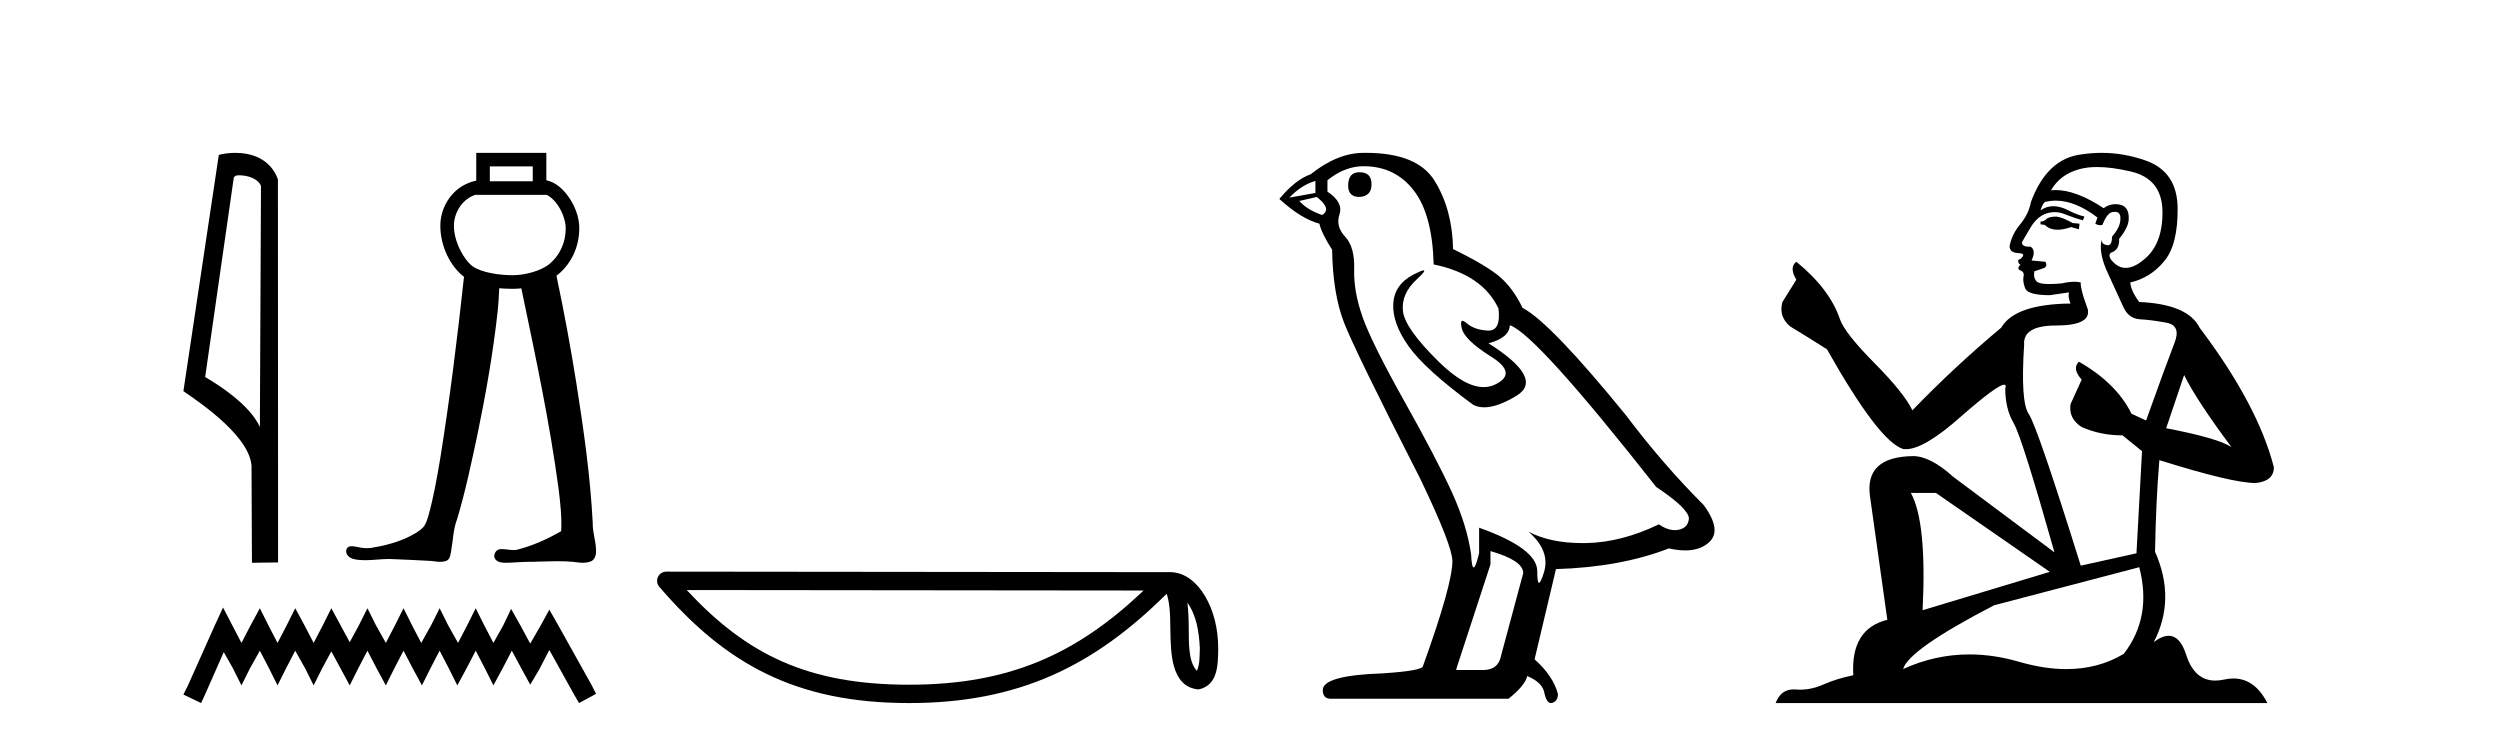
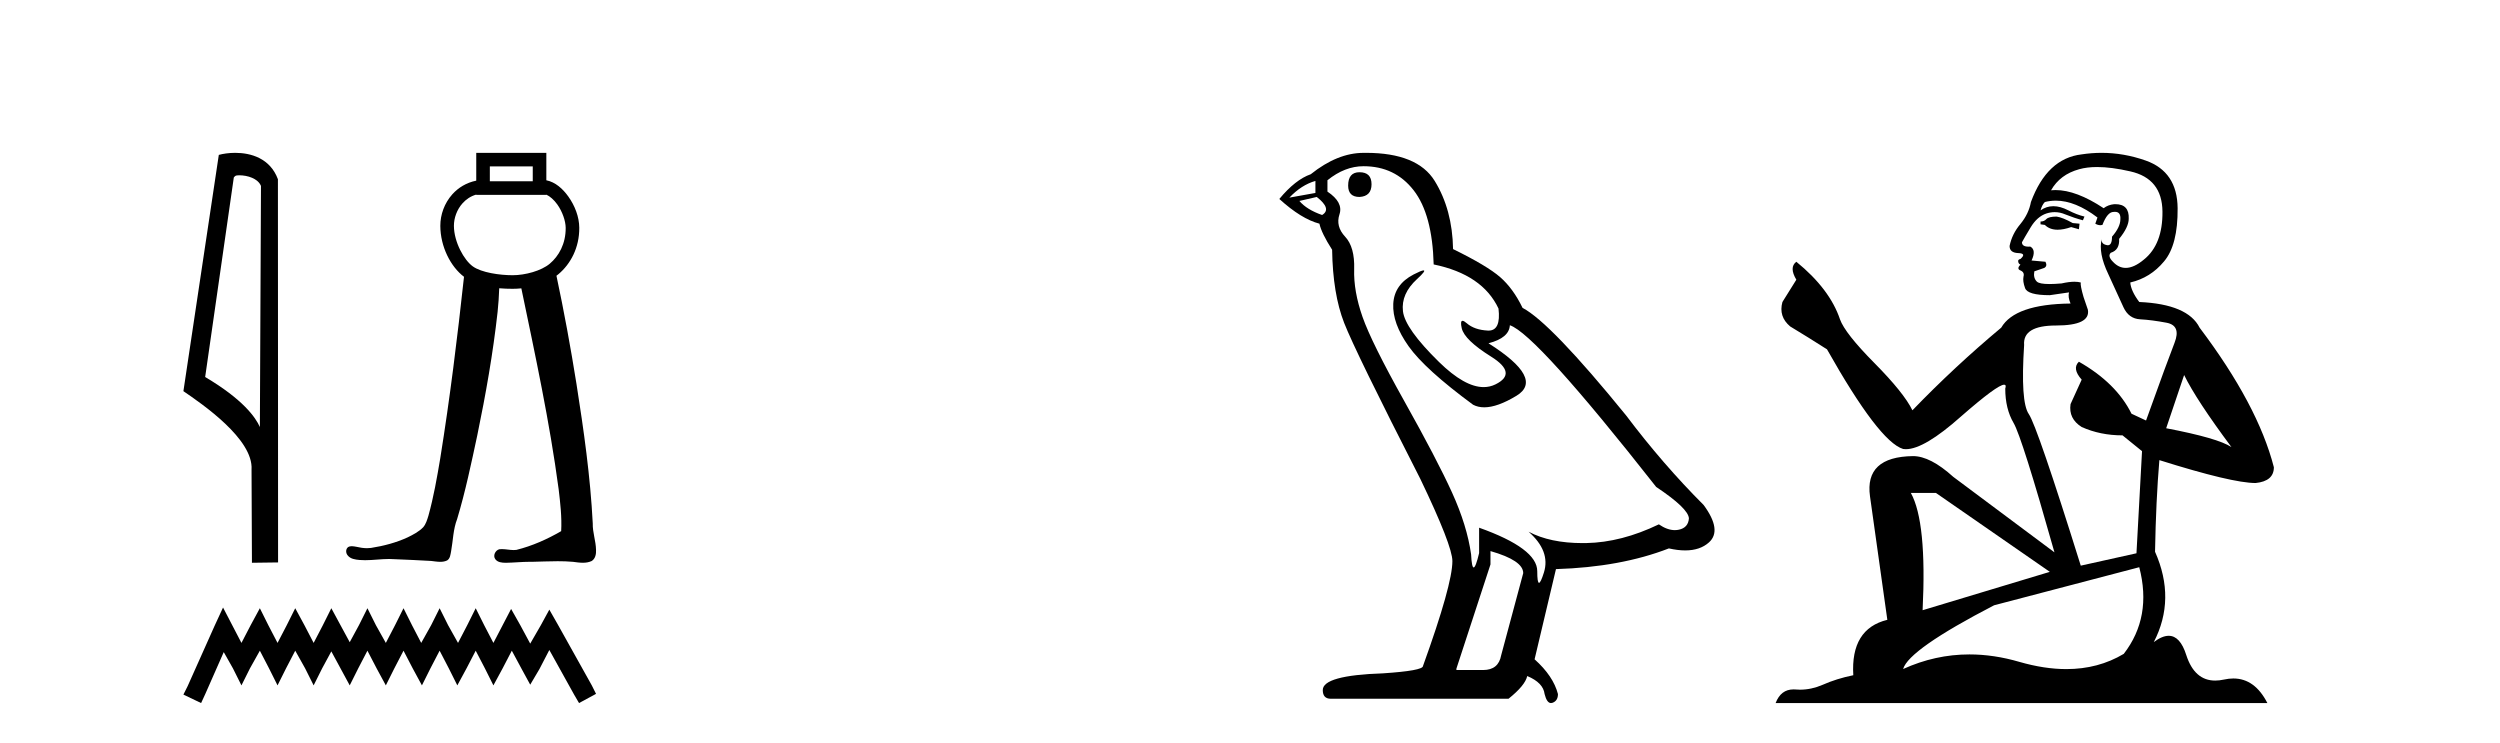
<svg xmlns="http://www.w3.org/2000/svg" width="138.0" height="41.0">
  <path d="M 13.205 9.676 C 13.67 9.676 14.24 9.855 14.406 10.264 L 14.345 23.572 L 14.345 23.572 C 14.109 23.037 13.408 22.043 11.325 20.811 L 12.906 9.797 C 12.98 9.718 12.978 9.676 13.205 9.676 ZM 14.345 23.572 L 14.345 23.572 C 14.345 23.572 14.345 23.572 14.345 23.572 L 14.345 23.572 L 14.345 23.572 ZM 12.984 8.437 C 12.627 8.437 12.306 8.488 12.078 8.55 L 10.124 21.592 C 11.158 22.3 13.999 24.24 13.885 25.925 L 13.907 31.065 L 15.35 31.046 L 15.341 9.894 C 14.912 8.735 13.846 8.437 12.984 8.437 Z" style="fill:#000000;stroke:none" />
  <path d="M 29.408 9.187 L 29.408 10.007 L 27.039 10.007 L 27.039 9.187 ZM 26.289 10.741 L 26.289 10.757 L 30.158 10.757 L 30.158 10.744 C 30.358 10.838 30.577 11.025 30.763 11.286 C 31.04 11.673 31.223 12.192 31.226 12.574 C 31.233 13.459 30.845 14.139 30.348 14.556 C 29.877 14.952 28.99 15.192 28.296 15.192 C 27.583 15.192 26.579 15.049 26.098 14.704 C 25.619 14.361 25.059 13.362 25.056 12.467 C 25.055 12.035 25.223 11.567 25.528 11.226 C 25.727 11.003 25.977 10.83 26.289 10.741 C 26.289 10.741 26.289 10.741 26.289 10.741 C 26.289 10.741 26.289 10.741 26.289 10.741 ZM 26.289 8.437 L 26.289 8.812 L 26.289 9.972 C 25.748 10.081 25.295 10.36 24.968 10.726 C 24.532 11.214 24.304 11.848 24.306 12.469 C 24.31 13.616 24.875 14.721 25.613 15.279 C 25.249 18.63 24.837 21.977 24.301 25.306 C 24.122 26.37 23.936 27.436 23.647 28.475 C 23.578 28.695 23.512 28.929 23.36 29.105 C 23.12 29.352 22.806 29.513 22.501 29.663 C 21.862 29.958 21.172 30.137 20.478 30.246 C 20.406 30.255 20.333 30.26 20.26 30.26 C 20.062 30.26 19.865 30.228 19.673 30.183 C 19.592 30.169 19.503 30.15 19.417 30.15 C 19.346 30.15 19.278 30.163 19.216 30.2 C 19.072 30.307 19.081 30.533 19.194 30.66 C 19.346 30.856 19.614 30.889 19.845 30.911 C 19.948 30.919 20.051 30.923 20.154 30.923 C 20.597 30.923 21.04 30.856 21.484 30.856 C 21.585 30.856 21.687 30.86 21.789 30.868 C 22.458 30.899 23.127 30.921 23.795 30.964 C 23.959 30.981 24.133 31.013 24.303 31.013 C 24.434 31.013 24.563 30.994 24.683 30.935 C 24.852 30.829 24.865 30.607 24.901 30.43 C 25.01 29.835 25.013 29.216 25.235 28.647 C 25.692 27.129 26.015 25.574 26.347 24.025 C 26.814 21.771 27.215 19.501 27.468 17.214 C 27.51 16.781 27.546 16.347 27.557 15.912 C 27.818 15.935 28.07 15.942 28.296 15.942 C 28.452 15.942 28.614 15.934 28.778 15.917 C 29.544 19.599 30.341 23.28 30.838 27.01 C 30.929 27.775 31.019 28.548 30.977 29.319 C 30.203 29.769 29.374 30.137 28.505 30.354 C 28.456 30.361 28.407 30.363 28.358 30.363 C 28.139 30.363 27.92 30.311 27.7 30.311 C 27.652 30.311 27.605 30.313 27.557 30.319 C 27.339 30.382 27.199 30.671 27.339 30.865 C 27.47 31.045 27.71 31.065 27.918 31.065 C 27.928 31.065 27.939 31.065 27.949 31.065 C 28.382 31.058 28.814 31.011 29.248 31.011 C 29.289 31.011 29.329 31.011 29.37 31.012 C 29.841 31.003 30.313 30.979 30.784 30.979 C 31.067 30.979 31.35 30.987 31.632 31.013 C 31.808 31.036 31.993 31.064 32.174 31.064 C 32.341 31.064 32.505 31.04 32.659 30.969 C 32.864 30.844 32.914 30.579 32.901 30.355 C 32.893 29.861 32.707 29.388 32.72 28.893 C 32.589 26.31 32.223 23.747 31.822 21.195 C 31.503 19.195 31.138 17.202 30.716 15.221 C 30.755 15.192 30.793 15.162 30.83 15.131 C 31.49 14.577 31.985 13.678 31.976 12.569 C 31.972 11.975 31.734 11.355 31.373 10.85 C 31.067 10.421 30.657 10.051 30.158 9.951 L 30.158 8.812 L 30.158 8.437 Z" style="fill:#000000;stroke:none" />
-   <path d="M 12.312 33.535 L 11.843 34.551 L 10.359 37.872 L 10.124 38.341 L 11.101 38.809 L 11.335 38.301 L 12.351 35.996 L 12.859 36.895 L 13.328 37.833 L 13.797 36.895 L 14.344 35.918 L 14.851 36.895 L 15.32 37.833 L 15.789 36.895 L 16.297 35.918 L 16.844 36.895 L 17.313 37.833 L 17.782 36.895 L 18.289 35.957 L 18.797 36.895 L 19.305 37.833 L 19.774 36.895 L 20.282 35.918 L 20.79 36.895 L 21.298 37.833 L 21.767 36.895 L 22.274 35.918 L 22.782 36.895 L 23.29 37.833 L 23.759 36.895 L 24.267 35.918 L 24.775 36.895 L 25.244 37.833 L 25.752 36.895 L 26.259 35.918 L 26.767 36.895 L 27.236 37.833 L 27.744 36.895 L 28.252 35.918 L 28.799 36.934 L 29.268 37.794 L 29.776 36.934 L 30.323 35.879 L 31.69 38.341 L 31.963 38.809 L 32.901 38.301 L 32.667 37.833 L 30.791 34.473 L 30.323 33.652 L 29.854 34.512 L 29.268 35.528 L 28.721 34.512 L 28.213 33.613 L 27.783 34.512 L 27.236 35.489 L 26.728 34.512 L 26.259 33.574 L 25.791 34.512 L 25.283 35.489 L 24.736 34.512 L 24.267 33.574 L 23.798 34.512 L 23.251 35.489 L 22.743 34.512 L 22.274 33.574 L 21.806 34.512 L 21.298 35.489 L 20.751 34.512 L 20.282 33.574 L 19.813 34.512 L 19.305 35.449 L 18.797 34.512 L 18.289 33.574 L 17.821 34.512 L 17.313 35.489 L 16.805 34.512 L 16.297 33.574 L 15.828 34.512 L 15.32 35.489 L 14.812 34.512 L 14.344 33.574 L 13.836 34.512 L 13.328 35.489 L 12.82 34.512 L 12.312 33.535 Z" style="fill:#000000;stroke:none" />
-   <path d="M 65.543 33.263 C 66.061 33.998 66.187 34.906 66.231 35.78 C 66.211 36.194 66.243 36.641 66.071 37.029 C 65.587 36.547 65.63 35.433 65.619 34.809 C 65.619 34.195 65.598 33.691 65.543 33.263 ZM 37.91 32.57 L 63.128 32.597 C 59.444 36.089 55.749 37.796 50.182 37.796 C 44.591 37.796 41.208 36.131 37.91 32.57 ZM 36.778 31.554 C 36.58 31.554 36.4 31.669 36.317 31.849 C 36.234 32.029 36.264 32.241 36.393 32.391 C 40.057 36.667 43.945 38.809 50.182 38.809 C 56.253 38.809 60.4 36.751 64.399 32.776 C 64.537 33.157 64.605 33.756 64.605 34.809 C 64.63 35.98 64.621 37.921 66.158 38.057 C 67.239 37.834 67.238 36.679 67.245 35.78 C 67.245 34.675 66.974 33.673 66.523 32.911 C 66.072 32.15 65.404 31.583 64.595 31.583 L 36.779 31.554 C 36.778 31.554 36.778 31.554 36.778 31.554 Z" style="fill:#000000;stroke:none" />
+   <path d="M 12.312 33.535 L 11.843 34.551 L 10.359 37.872 L 10.124 38.341 L 11.101 38.809 L 11.335 38.301 L 12.351 35.996 L 12.859 36.895 L 13.328 37.833 L 13.797 36.895 L 14.344 35.918 L 14.851 36.895 L 15.32 37.833 L 15.789 36.895 L 16.297 35.918 L 16.844 36.895 L 17.313 37.833 L 17.782 36.895 L 18.289 35.957 L 18.797 36.895 L 19.305 37.833 L 19.774 36.895 L 20.282 35.918 L 20.79 36.895 L 21.298 37.833 L 21.767 36.895 L 22.274 35.918 L 22.782 36.895 L 23.29 37.833 L 23.759 36.895 L 24.267 35.918 L 24.775 36.895 L 25.244 37.833 L 25.752 36.895 L 26.259 35.918 L 26.767 36.895 L 27.236 37.833 L 27.744 36.895 L 28.252 35.918 L 28.799 36.934 L 29.268 37.794 L 29.776 36.934 L 30.323 35.879 L 31.69 38.341 L 31.963 38.809 L 32.901 38.301 L 32.667 37.833 L 30.791 34.473 L 30.323 33.652 L 29.854 34.512 L 29.268 35.528 L 28.721 34.512 L 28.213 33.613 L 27.236 35.489 L 26.728 34.512 L 26.259 33.574 L 25.791 34.512 L 25.283 35.489 L 24.736 34.512 L 24.267 33.574 L 23.798 34.512 L 23.251 35.489 L 22.743 34.512 L 22.274 33.574 L 21.806 34.512 L 21.298 35.489 L 20.751 34.512 L 20.282 33.574 L 19.813 34.512 L 19.305 35.449 L 18.797 34.512 L 18.289 33.574 L 17.821 34.512 L 17.313 35.489 L 16.805 34.512 L 16.297 33.574 L 15.828 34.512 L 15.32 35.489 L 14.812 34.512 L 14.344 33.574 L 13.836 34.512 L 13.328 35.489 L 12.82 34.512 L 12.312 33.535 Z" style="fill:#000000;stroke:none" />
  <path d="M 75.045 9.507 Q 74.418 9.507 74.418 10.245 Q 74.418 10.872 75.045 10.872 Q 75.709 10.835 75.709 10.171 Q 75.709 9.507 75.045 9.507 ZM 72.611 9.987 L 72.611 10.651 L 71.173 10.909 Q 71.837 10.208 72.611 9.987 ZM 72.685 10.872 Q 73.533 11.536 72.98 11.868 Q 72.132 11.573 71.726 11.093 L 72.685 10.872 ZM 75.267 9.175 Q 77 9.175 78.033 10.503 Q 79.066 11.831 79.139 14.597 Q 81.832 15.15 82.717 17.031 Q 82.86 18.249 82.168 18.249 Q 82.148 18.249 82.127 18.248 Q 81.389 18.211 80.965 17.843 Q 80.811 17.709 80.732 17.709 Q 80.594 17.709 80.688 18.119 Q 80.836 18.765 82.311 19.687 Q 83.786 20.609 82.551 21.217 Q 82.244 21.368 81.898 21.368 Q 80.849 21.368 79.434 19.982 Q 77.553 18.138 77.443 17.179 Q 77.332 16.22 78.217 15.408 Q 78.744 14.926 78.579 14.926 Q 78.466 14.926 78.033 15.15 Q 76.963 15.703 76.908 16.773 Q 76.853 17.843 77.756 19.115 Q 78.66 20.388 81.315 22.342 Q 81.587 22.484 81.93 22.484 Q 82.659 22.484 83.713 21.844 Q 85.262 20.904 82.164 18.949 Q 83.307 18.654 83.344 17.953 Q 84.782 18.433 91.421 26.879 Q 93.192 28.059 93.228 28.612 Q 93.192 29.129 92.675 29.239 Q 92.565 29.263 92.45 29.263 Q 92.032 29.263 91.569 28.944 Q 89.503 29.94 87.567 29.977 Q 87.465 29.979 87.365 29.979 Q 85.565 29.979 84.377 29.35 L 84.377 29.35 Q 85.594 30.42 85.225 31.6 Q 85.046 32.172 84.954 32.172 Q 84.856 32.172 84.856 31.526 Q 84.856 30.272 81.647 29.129 L 81.647 30.53 Q 81.458 31.324 81.347 31.324 Q 81.241 31.324 81.205 30.604 Q 80.983 29.018 80.154 27.192 Q 79.324 25.367 77.516 22.139 Q 75.709 18.912 75.211 17.492 Q 74.713 16.072 74.75 14.855 Q 74.787 13.638 74.252 13.066 Q 73.718 12.495 73.939 11.831 Q 74.16 11.167 73.275 10.577 L 73.275 9.95 Q 74.234 9.175 75.267 9.175 ZM 82.274 30.42 Q 84.082 30.936 84.082 31.637 L 82.864 36.173 Q 82.717 36.985 81.869 36.985 L 80.393 36.985 L 80.393 36.911 L 82.274 31.157 L 82.274 30.42 ZM 75.4 8.437 Q 75.334 8.437 75.267 8.438 Q 73.828 8.438 72.353 9.618 Q 71.505 9.913 70.619 10.983 Q 71.837 12.089 72.832 12.347 Q 72.943 12.864 73.533 13.786 Q 73.57 16.22 74.197 17.824 Q 74.824 19.429 78.402 26.436 Q 80.172 30.124 80.172 30.973 Q 80.172 32.264 78.549 36.763 Q 78.549 37.022 76.336 37.169 Q 73.017 37.28 73.017 38.091 Q 73.017 38.571 73.459 38.571 L 83.27 38.571 Q 84.192 37.833 84.303 37.317 Q 85.188 37.685 85.262 38.312 Q 85.386 38.809 85.615 38.809 Q 85.658 38.809 85.704 38.792 Q 85.999 38.681 85.999 38.312 Q 85.741 37.317 84.709 36.394 L 85.889 31.415 Q 89.466 31.305 92.122 30.272 Q 92.614 30.383 93.023 30.383 Q 93.843 30.383 94.335 29.94 Q 95.073 29.276 94.04 27.875 Q 91.79 25.625 89.761 22.932 Q 85.594 17.806 84.045 16.994 Q 83.528 15.925 82.809 15.298 Q 82.09 14.671 80.209 13.749 Q 80.172 11.573 79.195 9.987 Q 78.239 8.437 75.4 8.437 Z" style="fill:#000000;stroke:none" />
  <path d="M 113.525 11.955 Q 113.098 11.955 112.962 12.091 Q 112.842 12.228 112.637 12.228 L 112.637 12.382 L 112.876 12.416 Q 113.141 12.681 113.581 12.681 Q 113.907 12.681 114.328 12.535 L 114.755 12.655 L 114.79 12.348 L 114.414 12.313 Q 113.867 12.006 113.525 11.955 ZM 115.763 9.22 Q 116.551 9.22 117.591 9.46 Q 119.351 9.853 119.368 11.681 Q 119.385 13.492 118.343 14.329 Q 117.792 14.788 117.339 14.788 Q 116.95 14.788 116.634 14.449 Q 116.327 14.141 116.515 13.953 Q 117.01 13.8 116.976 13.185 Q 117.506 12.535 117.506 12.074 Q 117.539 11.27 116.767 11.27 Q 116.736 11.27 116.703 11.271 Q 116.361 11.305 116.122 11.493 Q 114.611 10.491 113.461 10.491 Q 113.337 10.491 113.218 10.503 L 113.218 10.503 Q 113.713 9.631 114.772 9.341 Q 115.205 9.22 115.763 9.22 ZM 120.564 20.701 Q 121.23 22.068 123.177 24.682 Q 122.443 24.186 119.573 23.639 L 120.564 20.701 ZM 113.48 11.076 Q 114.558 11.076 115.78 12.006 L 115.661 12.348 Q 115.804 12.431 115.939 12.431 Q 115.997 12.431 116.054 12.416 Q 116.327 11.698 116.669 11.698 Q 116.71 11.693 116.746 11.693 Q 117.075 11.693 117.044 12.108 Q 117.044 12.535 116.583 13.065 Q 116.583 13.538 116.353 13.538 Q 116.317 13.538 116.276 13.526 Q 115.968 13.458 116.019 13.185 L 116.019 13.185 Q 115.814 13.953 116.378 15.132 Q 116.925 16.328 117.215 16.96 Q 117.506 17.592 118.138 17.626 Q 118.77 17.66 119.59 17.814 Q 120.41 17.968 120.034 18.925 Q 119.658 19.881 118.462 23.212 L 117.659 22.837 Q 116.822 21.145 114.755 19.967 L 114.755 19.967 Q 114.362 20.342 114.909 20.957 L 114.294 22.307 Q 114.175 23.11 114.909 23.571 Q 115.934 24.032 117.164 24.032 L 118.24 24.904 L 117.933 30.541 L 114.858 31.224 Q 112.449 23.52 111.988 22.854 Q 111.527 22.187 111.732 19.044 Q 111.646 17.968 113.491 17.968 Q 115.405 17.968 115.251 17.097 L 115.012 16.396 Q 114.824 15.747 114.858 15.593 Q 114.708 15.552 114.508 15.552 Q 114.209 15.552 113.799 15.645 Q 113.411 15.679 113.131 15.679 Q 112.569 15.679 112.432 15.542 Q 112.227 15.337 112.295 14.978 L 112.842 14.79 Q 113.03 14.688 112.91 14.449 L 112.142 14.38 Q 112.415 13.8 112.073 13.612 Q 112.022 13.615 111.976 13.615 Q 111.612 13.615 111.612 13.373 Q 111.732 13.15 112.09 12.553 Q 112.449 11.955 112.962 11.784 Q 113.192 11.71 113.419 11.71 Q 113.714 11.71 114.004 11.835 Q 114.516 12.04 114.977 12.16 L 115.063 11.955 Q 114.636 11.852 114.175 11.613 Q 113.73 11.382 113.346 11.382 Q 112.962 11.382 112.637 11.613 Q 112.722 11.305 112.876 11.152 Q 113.172 11.076 113.48 11.076 ZM 106.863 27.21 L 113.15 31.566 L 106.128 33.684 Q 106.368 28.816 105.479 27.21 ZM 118.087 31.31 Q 118.804 34.06 117.232 36.093 Q 115.825 36.934 114.063 36.934 Q 112.853 36.934 111.475 36.537 Q 110.064 36.124 108.712 36.124 Q 106.824 36.124 105.052 36.93 Q 105.36 35.854 110.075 33.411 L 118.087 31.31 ZM 116.008 8.437 Q 115.461 8.437 114.909 8.521 Q 112.996 8.743 112.107 11.152 Q 111.988 11.801 111.527 12.365 Q 111.065 12.911 110.929 13.578 Q 110.929 13.953 111.407 13.97 Q 111.885 13.988 111.527 14.295 Q 111.373 14.329 111.407 14.449 Q 111.424 14.568 111.527 14.603 Q 111.305 14.842 111.527 14.927 Q 111.766 15.03 111.697 15.269 Q 111.646 15.525 111.783 15.901 Q 111.92 16.294 113.15 16.294 L 114.209 16.14 L 114.209 16.14 Q 114.14 16.396 114.294 16.755 Q 111.219 16.789 110.467 18.087 Q 107.888 20.24 105.565 22.649 Q 105.103 21.692 103.463 20.035 Q 101.84 18.395 101.567 17.626 Q 101.003 15.952 99.158 14.449 Q 98.748 14.756 99.158 15.44 L 98.39 16.67 Q 98.168 17.472 98.817 18.019 Q 99.808 18.617 100.85 19.283 Q 103.72 24.374 105.052 24.784 Q 105.126 24.795 105.206 24.795 Q 106.22 24.795 108.247 22.99 Q 110.255 21.235 110.629 21.235 Q 110.761 21.235 110.69 21.453 Q 110.69 22.563 111.151 23.349 Q 111.612 24.135 113.406 30.49 L 107.82 26.322 Q 106.555 25.177 105.599 25.177 Q 102.917 25.211 103.224 27.398 L 104.181 34.214 Q 102.148 34.709 102.302 37.272 Q 101.379 37.46 100.611 37.801 Q 99.99 38.07 99.357 38.07 Q 99.224 38.07 99.09 38.058 Q 99.044 38.055 99 38.055 Q 98.303 38.055 98.014 38.809 L 125.159 38.809 Q 124.466 37.452 123.282 37.452 Q 123.035 37.452 122.767 37.511 Q 122.509 37.568 122.279 37.568 Q 121.138 37.568 120.683 36.161 Q 120.346 35.096 119.712 35.096 Q 119.349 35.096 118.889 35.444 Q 120.119 33.069 118.958 30.456 Q 119.009 27.62 119.197 25.399 Q 123.211 26.663 124.51 26.663 Q 125.518 26.561 125.518 25.792 Q 124.629 22.341 121.418 18.087 Q 120.769 16.789 118.087 16.67 Q 117.625 16.055 117.591 15.593 Q 118.702 15.337 119.453 14.432 Q 120.222 13.526 120.205 11.493 Q 120.188 9.478 118.445 8.863 Q 117.239 8.437 116.008 8.437 Z" style="fill:#000000;stroke:none" />
</svg>